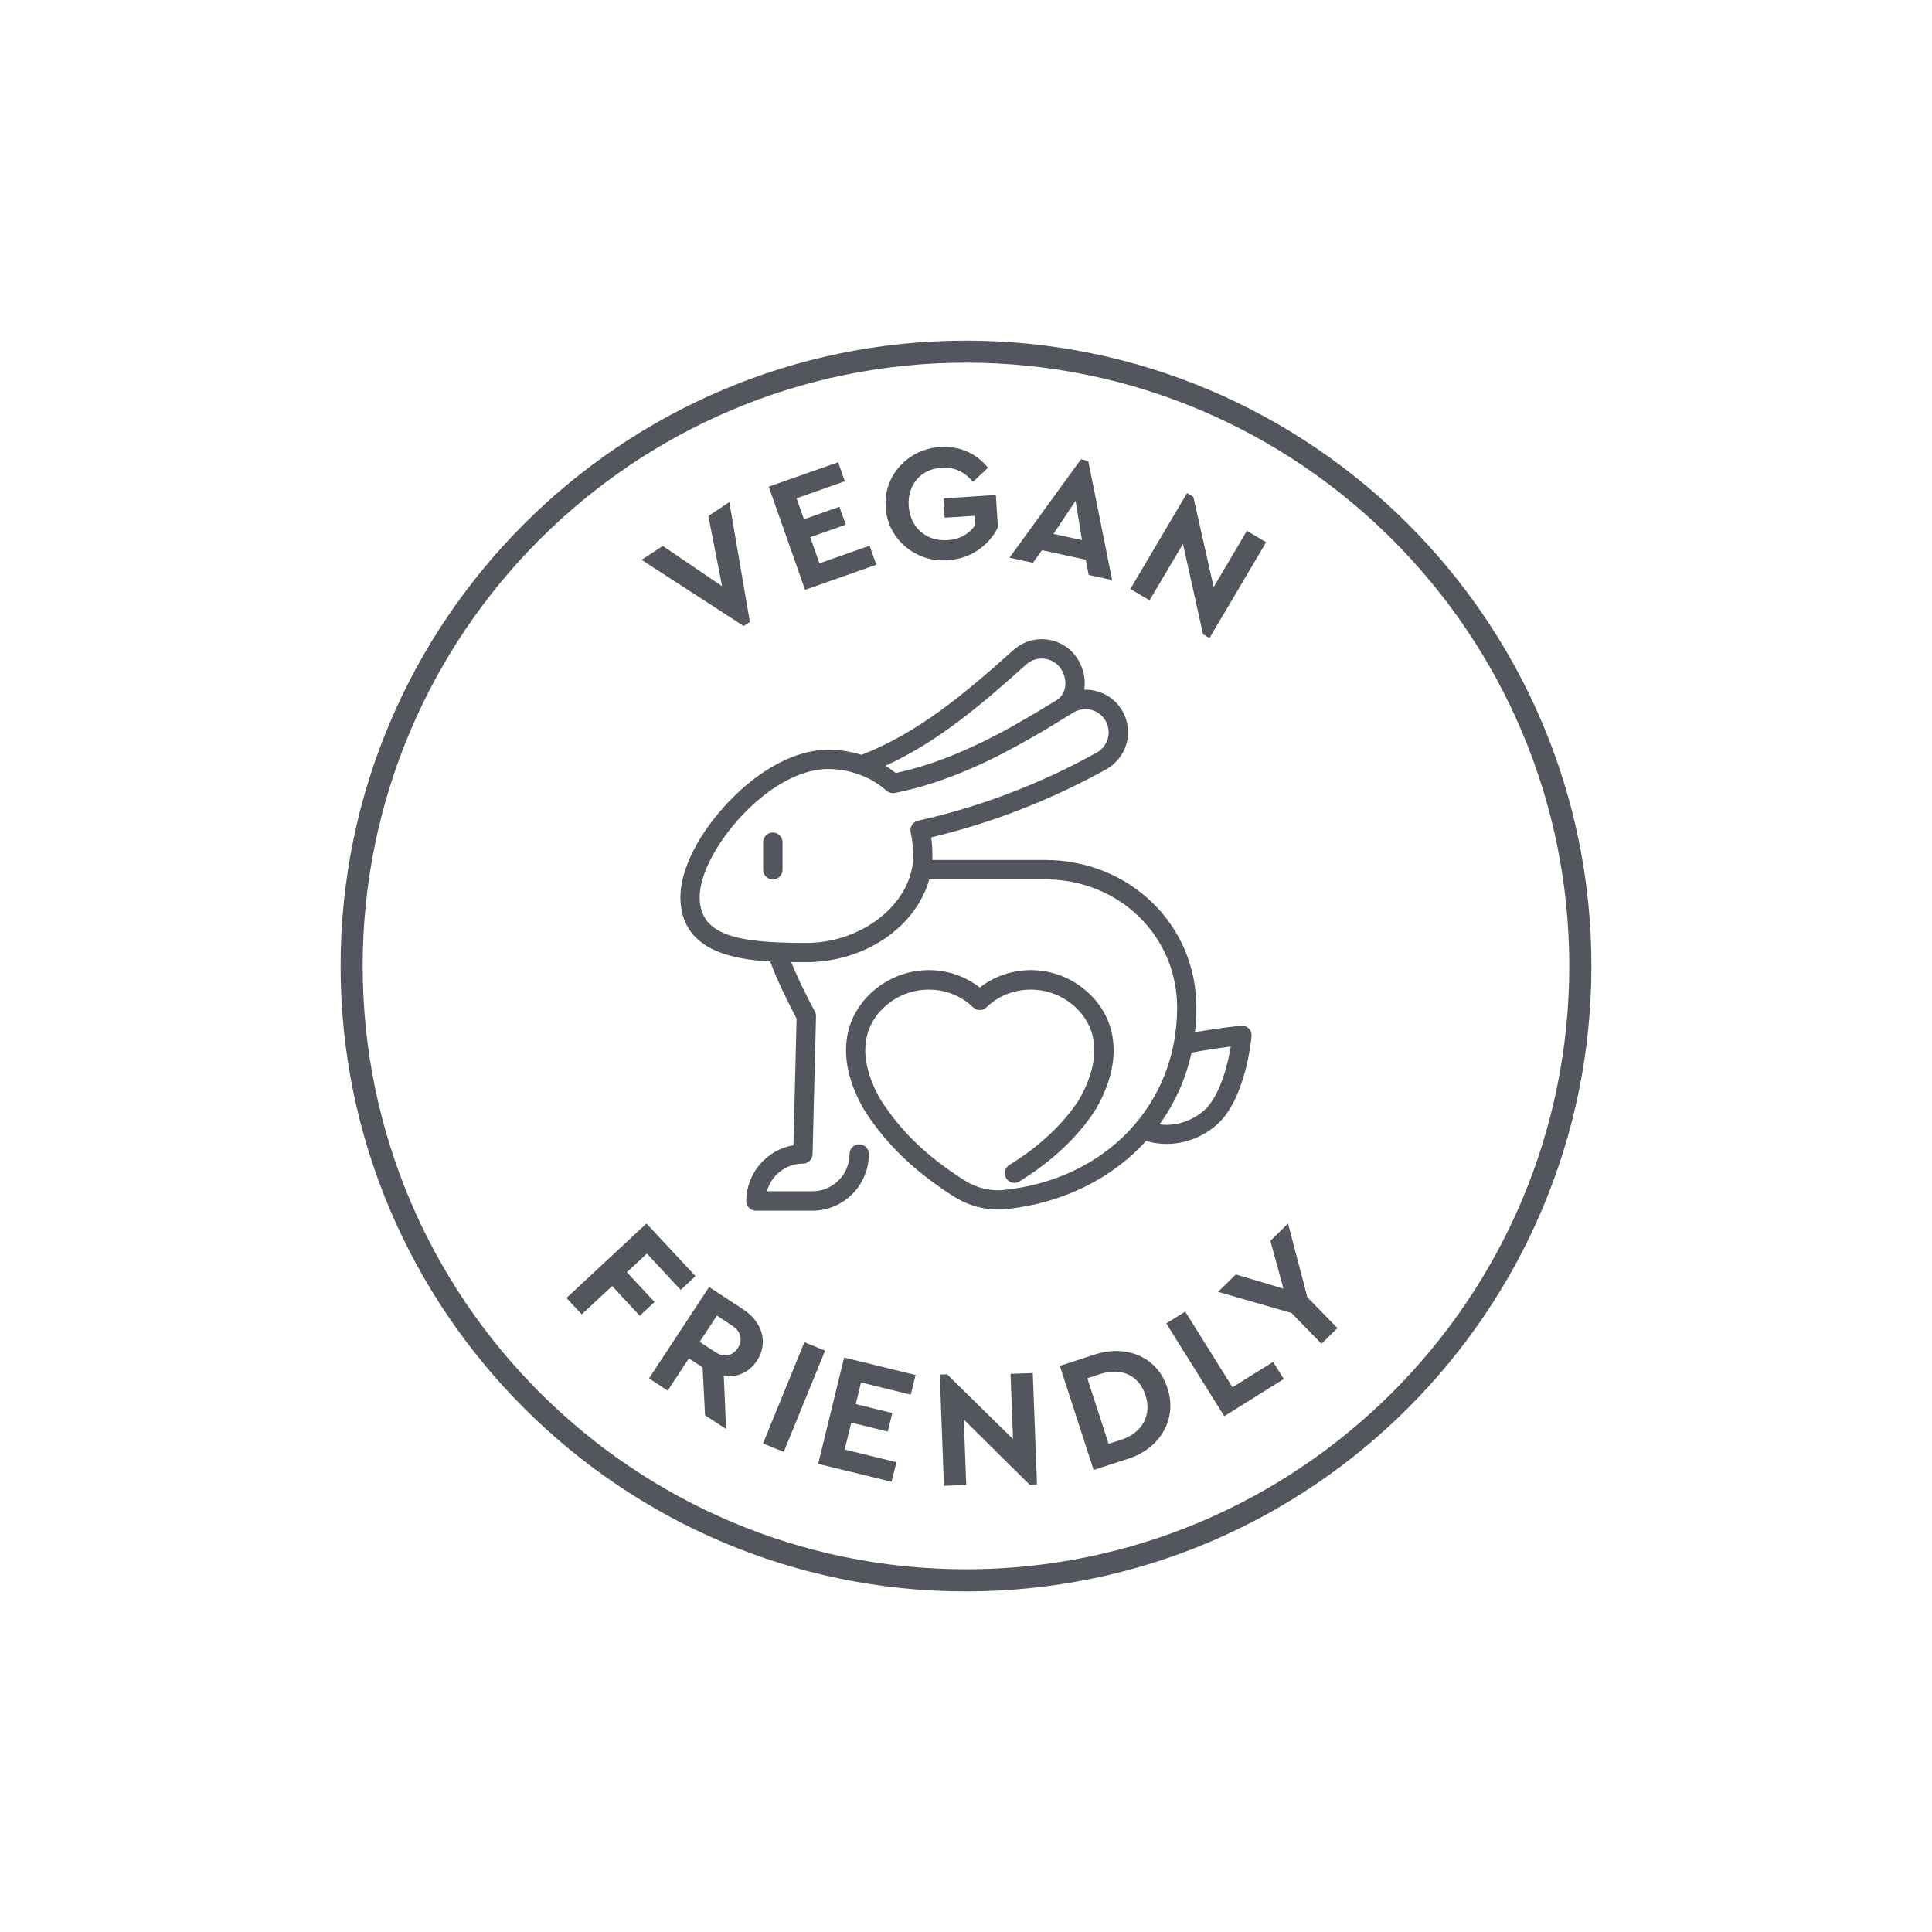
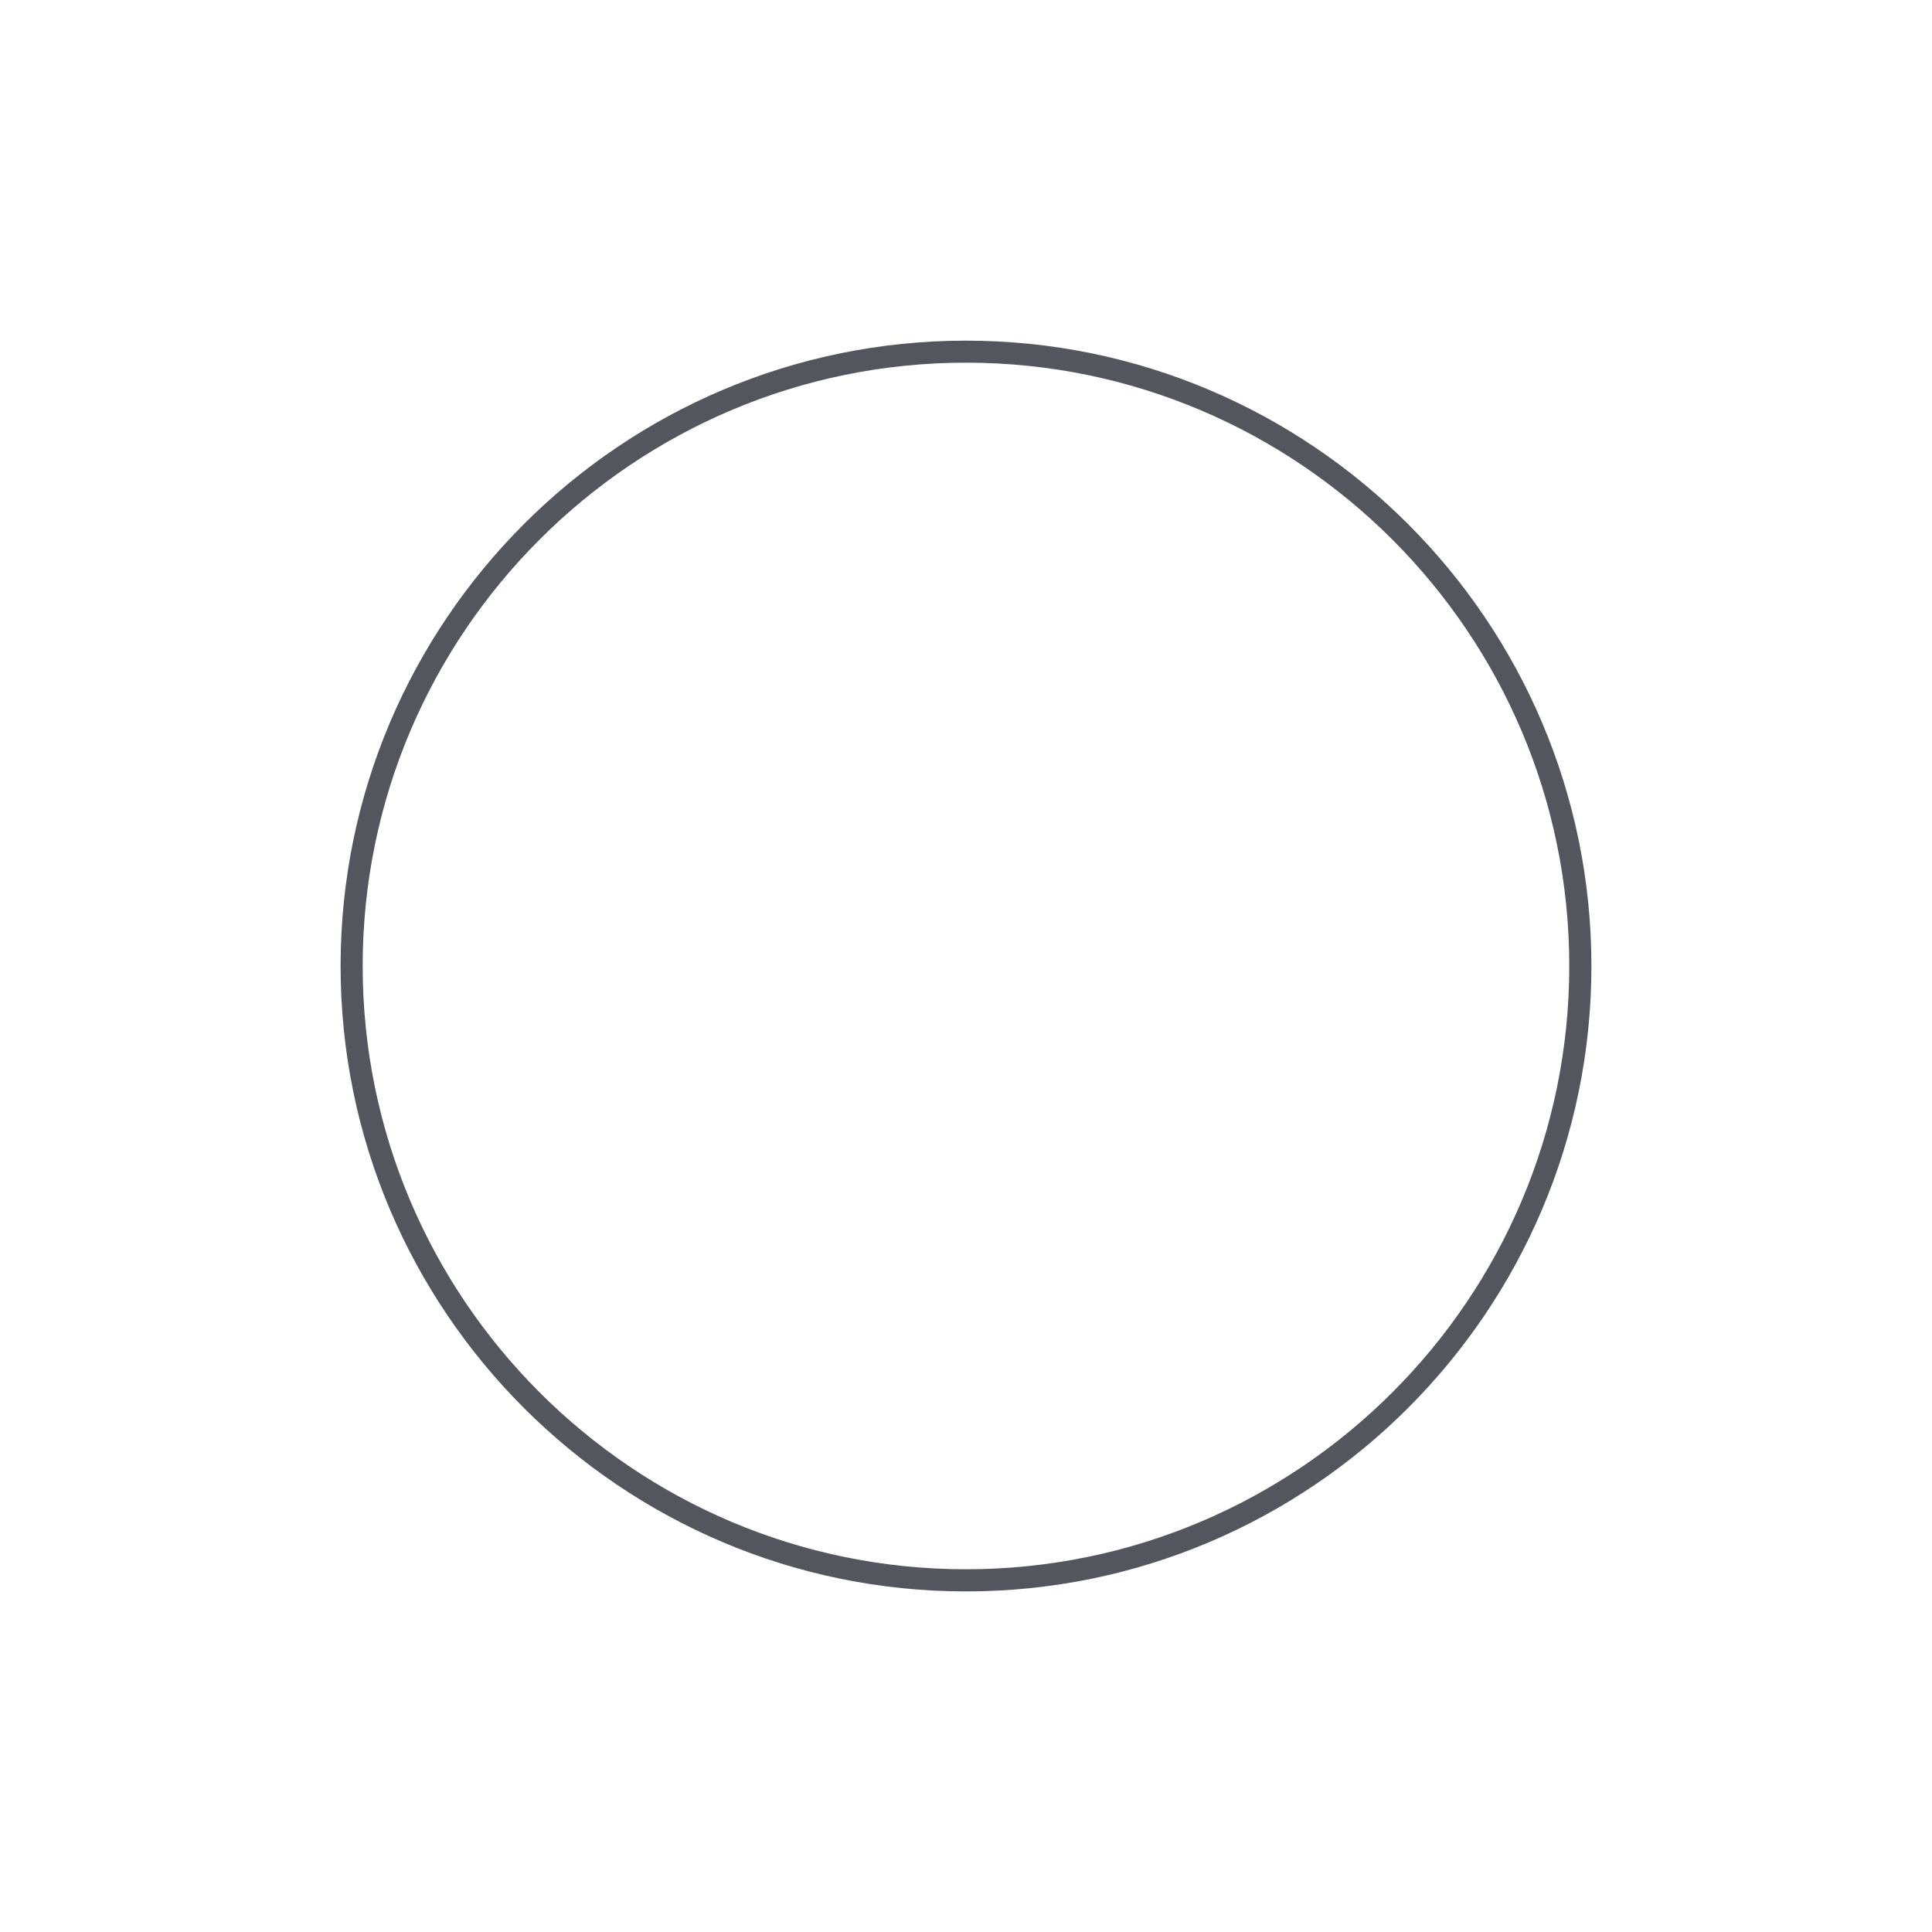
<svg xmlns="http://www.w3.org/2000/svg" version="1.1" id="Layer_1" x="0px" y="0px" viewBox="0 0 349.03 349.03" style="enable-background:new 0 0 349.03 349.03;" xml:space="preserve">
  <style type="text/css">
	.st0{fill:#54565E;}
</style>
  <path class="st0" d="M174.51,65.52c-60.1,0-108.99,48.89-108.99,108.99c0,60.1,48.89,108.99,108.99,108.99  S283.5,234.62,283.5,174.51C283.5,114.42,234.61,65.52,174.51,65.52 M174.51,287.5c-62.3,0-112.98-50.68-112.98-112.98  c0-62.3,50.69-112.98,112.98-112.98S287.5,112.22,287.5,174.51C287.5,236.82,236.81,287.5,174.51,287.5" />
-   <path class="st0" d="M195.57,124.88c0.32-1.6,0.11-3.34-0.71-4.99c-1.03-2.09-2.95-3.56-5.24-4.01c-2.3-0.45-4.62,0.19-6.37,1.76  c-8.96,8.01-17.24,14.97-27.59,18.99c-1.93-0.62-3.97-0.95-6.05-0.95c-5.7,0-12.23,3.45-17.91,9.46  c-5.27,5.57-8.53,12.03-8.53,16.87c0,9.04,8.28,11.02,16.16,11.44c1.26,3.63,3.79,8.53,4.83,10.5l-0.59,23.15  c-4.8,0.71-8.52,4.86-8.52,9.86c0,0.83,0.67,1.5,1.5,1.5h10.18c5.5,0,9.96-4.47,9.96-9.97c0-0.83-0.66-1.49-1.49-1.49  c-0.83,0-1.5,0.67-1.5,1.49c0,3.84-3.12,6.98-6.97,6.98h-8.52c0.69-3.14,3.47-5.49,6.81-5.49c0.81,0,1.48-0.65,1.5-1.46l0.62-24.89  c0.01-0.27-0.05-0.52-0.17-0.75c-1.53-2.86-3.34-6.51-4.43-9.32c1.07,0.03,2.12,0.03,3.11,0.03c10.59,0,19.76-6.53,22.01-14.97  h21.08c13.54,0,24.15,10.3,24.15,23.44c0,17.56-12.92,31.2-31.4,33.16c-2.56,0.28-5.2-0.34-7.41-1.75c-6.77-4.3-11.46-8.8-15.2-14.6  c-2.29-3.93-5.25-11.33,0.5-16.93c4.61-4.47,12.03-4.53,16.56-0.13c0.59,0.56,1.51,0.56,2.09,0c4.53-4.4,11.96-4.34,16.56,0.13  c5.75,5.59,2.8,12.99,0.52,16.93c-2.86,4.4-7.22,8.5-12.65,11.84c-0.7,0.43-0.91,1.35-0.48,2.05c0.43,0.7,1.35,0.92,2.06,0.48  c5.8-3.57,10.51-8,13.59-12.78c0.01-0.01,0.03-0.03,0.04-0.05c4.64-7.98,4.28-15.49-1-20.61c-5.41-5.27-13.96-5.63-19.69-1.06  c-5.72-4.57-14.27-4.21-19.69,1.06c-5.27,5.12-5.63,12.63-0.99,20.61c0.01,0.02,0.02,0.04,0.04,0.05  c3.99,6.2,8.96,10.98,16.12,15.54c2.35,1.49,5.08,2.28,7.82,2.28c0.5,0,1.01-0.03,1.51-0.08c10.37-1.11,19.11-5.62,25.14-12.36  c1.11,0.38,2.4,0.59,3.76,0.59c2.88,0,6.11-0.95,8.88-3.36c5.24-4.56,6.21-15.44,6.24-15.9c0.04-0.45-0.13-0.88-0.45-1.2  c-0.32-0.31-0.76-0.46-1.2-0.42c-0.21,0.02-4.53,0.49-8.61,1.25c0.19-1.55,0.3-3.13,0.3-4.75c0-14.82-11.91-26.42-27.13-26.42  h-20.58c0.03-0.34,0.03-0.68,0.03-1.02c0-1.18-0.08-2.36-0.25-3.5c10.96-2.59,21.61-6.71,31.68-12.28c3.1-1.72,4.59-5.27,3.6-8.63  c-0.66-2.25-2.28-4.02-4.47-4.85C197.73,124.96,196.65,124.81,195.57,124.88 M215.05,189.96c2.67-0.53,5.7-0.96,7.6-1.2  c-0.55,3.54-2.02,9.46-5.01,12.06c-2.76,2.4-6.06,2.96-8.6,2.48C211.93,199.4,213.99,194.89,215.05,189.96 M191.34,126.51  c-0.14,0.08-0.27,0.16-0.4,0.24c-0.29,0.18-0.58,0.36-0.87,0.55c-0.27,0.16-0.52,0.32-0.79,0.48c-0.31,0.19-0.63,0.38-0.95,0.56  c-0.24,0.17-0.5,0.31-0.75,0.46c-0.33,0.2-0.67,0.41-1,0.6c-0.21,0.13-0.43,0.25-0.65,0.38c-0.38,0.23-0.77,0.45-1.16,0.67  c-0.14,0.09-0.27,0.17-0.41,0.24c-0.48,0.28-0.95,0.55-1.44,0.82c-0.03,0.01-0.03,0.02-0.06,0.03c-6.46,3.57-13.55,6.81-21.12,8.4  v-0.01c-0.34-0.27-0.68-0.53-1.04-0.78c-0.03-0.03-0.08-0.06-0.11-0.08c-0.35-0.25-0.7-0.47-1.06-0.68  c-0.03-0.03-0.06-0.04-0.1-0.06c9.55-4.29,17.39-10.91,25.8-18.44c1.06-0.93,2.45-1.32,3.82-1.06c1.37,0.27,2.52,1.14,3.14,2.39  C193.15,123.19,192.82,125.26,191.34,126.51 M197.7,128.14c1.3,0.5,2.27,1.56,2.67,2.91c0.59,2.01-0.31,4.13-2.18,5.16  c-10.25,5.67-21.12,9.81-32.29,12.3c-0.8,0.18-1.31,0.97-1.14,1.77c0.31,1.41,0.46,2.86,0.46,4.34c0,8.51-9.13,15.97-19.55,15.97  c-12.65,0-19.51-1.36-19.51-8.57c0-8.12,12.42-23.34,23.45-23.34c2.01,0,3.98,0.36,5.79,1.02c0.05,0.02,0.1,0.04,0.16,0.06  c0.17,0.06,0.33,0.13,0.5,0.2c0.09,0.03,0.18,0.08,0.27,0.12c0.13,0.05,0.25,0.1,0.38,0.17c0.13,0.07,0.27,0.13,0.41,0.2  c0.07,0.04,0.15,0.08,0.23,0.11c0.17,0.1,0.36,0.2,0.52,0.3c0.03,0.02,0.06,0.04,0.11,0.06c0.2,0.11,0.39,0.24,0.59,0.36  c0.01,0.01,0.02,0.01,0.03,0.02c0.2,0.13,0.39,0.27,0.59,0.41h0.01c0.18,0.14,0.36,0.28,0.54,0.41c0.01,0.01,0.02,0.03,0.03,0.03  c0.19,0.17,0.37,0.31,0.54,0.47c0.08,0.08,0.17,0.14,0.27,0.19c0.03,0.02,0.05,0.03,0.08,0.04c0.06,0.03,0.14,0.06,0.2,0.08  c0.04,0.01,0.08,0.03,0.11,0.03c0.08,0.03,0.15,0.03,0.22,0.03c0.03,0.01,0.06,0.01,0.1,0.01h0.03c0.1,0,0.2,0,0.3-0.02  c8.73-1.72,16.7-5.45,24.14-9.69c0.1-0.06,0.18-0.1,0.27-0.15c0.44-0.25,0.88-0.51,1.32-0.76c0.19-0.12,0.39-0.22,0.59-0.34  c0.37-0.22,0.73-0.43,1.11-0.66c0.25-0.15,0.5-0.3,0.74-0.45c0.34-0.2,0.68-0.4,1.02-0.62c0.27-0.16,0.53-0.32,0.8-0.48  c0.31-0.19,0.63-0.39,0.93-0.59c0.17-0.1,0.31-0.18,0.46-0.27c0.01,0,0.01-0.01,0.02-0.01c0.25-0.16,0.5-0.31,0.75-0.46  C194.96,127.78,196.39,127.65,197.7,128.14 M141.12,157.14v-4.99c0-0.83-0.67-1.5-1.5-1.5c-0.83,0-1.49,0.67-1.49,1.5v4.99  c0,0.82,0.67,1.49,1.49,1.49C140.45,158.63,141.12,157.96,141.12,157.14" />
-   <path class="st0" d="M159.96,138.35c0.28,0.17,0.53,0.34,0.77,0.5l0.06,0.04c0.39,0.27,0.72,0.52,1.02,0.76  c6.47-1.38,13.12-4.03,20.93-8.35c0.02-0.01,0.04-0.03,0.06-0.04l0.35-0.2c0.36-0.2,0.73-0.41,1.08-0.62  c0.14-0.08,0.27-0.15,0.4-0.23l0.14-0.08c0.35-0.2,0.69-0.39,1.03-0.59l0.24-0.13c0.13-0.08,0.28-0.17,0.41-0.25  c0.33-0.19,0.67-0.39,1-0.59c0.25-0.15,0.51-0.3,0.74-0.45c0.33-0.19,0.65-0.38,0.95-0.57l0.79-0.48c0.29-0.18,0.58-0.36,0.87-0.54  l0.39-0.24c1.37-1.16,1.67-3.12,0.76-4.98c-0.59-1.18-1.66-2.01-2.96-2.26c-1.28-0.25-2.61,0.11-3.6,0.99  C177.09,127.49,169.43,134.01,159.96,138.35 M161.49,140.23v-0.2c-0.29-0.24-0.6-0.47-0.94-0.71l-0.06-0.04  c-0.38-0.27-0.73-0.48-1.09-0.71l-0.44-0.29l0.37-0.22c9.6-4.31,17.33-10.88,25.74-18.4c1.11-0.99,2.58-1.39,4.03-1.11  c1.46,0.28,2.67,1.2,3.31,2.53c1.02,2.08,0.67,4.28-0.9,5.6l-0.03,0.02l-0.4,0.25c-0.29,0.18-0.57,0.36-0.87,0.54l-0.79,0.48  c-0.31,0.2-0.63,0.39-0.95,0.57c-0.23,0.15-0.49,0.31-0.75,0.45c-0.32,0.2-0.67,0.41-1,0.6c-0.13,0.08-0.28,0.17-0.42,0.25  l-0.23,0.13c-0.34,0.2-0.69,0.39-1.04,0.6l-0.13,0.08c-0.13,0.08-0.27,0.16-0.41,0.24c-0.35,0.2-0.71,0.41-1.08,0.61l-0.41,0.24  c-7.9,4.36-14.63,7.04-21.19,8.42L161.49,140.23z M139.62,150.9c-0.69,0-1.25,0.57-1.25,1.25v4.99c0,0.68,0.56,1.23,1.25,1.23  c0.69,0,1.25-0.55,1.25-1.23v-4.99C140.87,151.47,140.31,150.9,139.62,150.9 M139.62,158.88c-0.96,0-1.75-0.78-1.75-1.74v-4.99  c0-0.97,0.79-1.75,1.75-1.75c0.97,0,1.75,0.78,1.75,1.75v4.99C141.37,158.1,140.59,158.88,139.62,158.88 M149.6,138.93  c-10.91,0-23.2,15.07-23.2,23.1c0,7,6.77,8.32,19.27,8.32c10.29,0,19.3-7.35,19.3-15.72c0-1.48-0.15-2.91-0.45-4.28  c-0.2-0.94,0.39-1.86,1.32-2.08c11.16-2.48,22-6.61,32.22-12.26c1.77-0.97,2.61-2.98,2.06-4.88c-0.37-1.27-1.29-2.27-2.51-2.74  c-1.23-0.47-2.6-0.34-3.73,0.36c-0.12,0.08-0.25,0.16-0.39,0.24c-0.11,0.07-0.24,0.15-0.35,0.22l-0.08,0.04  c-0.08,0.06-0.16,0.1-0.25,0.15l-1.89,1.16c-0.34,0.21-0.68,0.41-1.02,0.62c-0.24,0.15-0.49,0.3-0.74,0.45l-1.1,0.66  c-0.1,0.06-0.2,0.11-0.31,0.17c-0.09,0.06-0.18,0.11-0.28,0.17c-0.24,0.15-0.48,0.28-0.73,0.42l-0.88,0.5  c-5.69,3.24-14.38,7.77-24.22,9.71c-0.18,0.04-0.36,0.05-0.51,0.01c-0.08,0-0.17-0.01-0.25-0.04c-0.04-0.01-0.07-0.02-0.1-0.03  c-0.09-0.03-0.18-0.06-0.25-0.1c-0.01,0-0.06-0.03-0.11-0.06c-0.08-0.04-0.18-0.11-0.29-0.2c-0.17-0.17-0.35-0.31-0.53-0.46  l-0.18-0.15c-0.1-0.08-0.2-0.16-0.31-0.24h-0.01l-0.08-0.05c-0.18-0.14-0.37-0.27-0.57-0.4l-0.08-0.06  c-0.15-0.09-0.34-0.2-0.53-0.32c-0.04-0.02-0.08-0.05-0.13-0.08l-0.5-0.29c-0.06-0.02-0.15-0.07-0.24-0.12  c-0.11-0.05-0.25-0.11-0.39-0.18c-0.1-0.04-0.19-0.09-0.29-0.13l-0.08-0.03c-0.09-0.04-0.17-0.08-0.25-0.11  c-0.18-0.08-0.34-0.14-0.5-0.2l-0.15-0.06C153.48,139.27,151.56,138.93,149.6,138.93 M145.67,170.85c-12.82,0-19.76-1.41-19.76-8.82  c0-8.21,12.55-23.59,23.69-23.59c2.01,0,3.99,0.35,5.88,1.04l0.16,0.06c0.18,0.06,0.34,0.13,0.52,0.2c0.08,0.03,0.18,0.08,0.27,0.13  l0.06,0.03c0.11,0.04,0.22,0.09,0.32,0.14c0.13,0.06,0.27,0.13,0.4,0.19c0.08,0.05,0.15,0.08,0.22,0.11l0.55,0.32  c0.04,0.03,0.06,0.04,0.09,0.05c0.23,0.13,0.43,0.25,0.62,0.38l0.03,0.03c0.19,0.12,0.37,0.25,0.55,0.38l0.06,0.04  c0.13,0.1,0.26,0.2,0.39,0.3l0.22,0.18c0.17,0.14,0.36,0.29,0.53,0.46c0.07,0.06,0.14,0.11,0.21,0.15l0.08,0.04  c0.05,0.03,0.11,0.05,0.17,0.07c0.04,0.01,0.08,0.02,0.11,0.03c0.03,0.01,0.08,0.02,0.14,0.02l0.08,0.01c0.13,0,0.22,0,0.29-0.02  c9.76-1.93,18.41-6.44,24.07-9.66l0.88-0.5c0.24-0.13,0.48-0.27,0.72-0.41c0.1-0.06,0.19-0.11,0.29-0.17  c0.1-0.06,0.19-0.11,0.29-0.17l1.11-0.66c0.25-0.15,0.5-0.3,0.74-0.45c0.34-0.2,0.68-0.4,1.02-0.62l1.9-1.16  c0.1-0.06,0.19-0.11,0.29-0.17l0.08-0.04c0.1-0.07,0.2-0.13,0.31-0.2c0.13-0.08,0.25-0.15,0.38-0.24c1.27-0.79,2.79-0.94,4.17-0.41  h0.01c1.37,0.52,2.4,1.64,2.82,3.07c0.62,2.12-0.33,4.37-2.3,5.46c-10.27,5.67-21.15,9.82-32.35,12.31  c-0.67,0.15-1.09,0.8-0.95,1.48c0.31,1.4,0.46,2.88,0.46,4.39C165.47,163.27,156.22,170.85,145.67,170.85 M209.48,203.12  c2.77,0.4,5.74-0.52,8-2.48c3.14-2.72,4.47-9.18,4.87-11.58c-1.44,0.18-4.4,0.59-7.09,1.11  C214.22,194.9,212.28,199.25,209.48,203.12 M210.76,203.71c-0.59,0-1.18-0.05-1.76-0.17l-0.39-0.07l0.24-0.32  c2.91-3.94,4.92-8.4,5.97-13.26l0.03-0.16l0.16-0.03c2.98-0.6,6.32-1.03,7.62-1.2l0.33-0.04l-0.05,0.32  c-0.43,2.71-1.77,9.32-5.09,12.21C215.8,202.76,213.27,203.71,210.76,203.71 M149.6,135.95c-5.63,0-12.09,3.42-17.73,9.38  c-5.22,5.51-8.46,11.91-8.46,16.7c0,9.26,9.09,10.83,15.93,11.19l0.17,0.01l0.05,0.16c1.26,3.6,3.79,8.51,4.82,10.46l0.03,0.06v0.06  l-0.59,23.36l-0.2,0.03c-4.74,0.7-8.31,4.83-8.31,9.61c0,0.69,0.56,1.25,1.25,1.25h10.18c5.36,0,9.71-4.36,9.71-9.72  c0-0.7-0.55-1.25-1.24-1.25c-0.69,0-1.25,0.56-1.25,1.25c0,3.99-3.24,7.23-7.22,7.23h-8.83l0.06-0.3c0.73-3.29,3.7-5.69,7.06-5.69  c0.67,0,1.23-0.55,1.25-1.21l0.63-24.89c0.01-0.22-0.04-0.43-0.14-0.62c-0.89-1.66-3.1-5.9-4.45-9.35l-0.13-0.35l0.37,0.01  c1.07,0.02,2.12,0.02,3.11,0.02c10.32,0,19.48-6.21,21.77-14.78l0.05-0.18h21.27c13.68,0,24.39,10.41,24.39,23.69  c0,17.7-13,31.43-31.62,33.42c-2.63,0.28-5.32-0.36-7.57-1.79c-6.81-4.32-11.51-8.84-15.28-14.68c-2.33-3.99-5.35-11.52,0.53-17.24  c4.71-4.56,12.3-4.62,16.91-0.13c0.49,0.47,1.25,0.47,1.74,0c4.62-4.5,12.21-4.44,16.91,0.12c5.88,5.72,2.87,13.26,0.55,17.24  c-2.88,4.45-7.28,8.57-12.72,11.92c-0.29,0.17-0.48,0.45-0.55,0.77c-0.08,0.32-0.03,0.66,0.15,0.94c0.18,0.29,0.45,0.48,0.78,0.56  c0.32,0.08,0.66,0.03,0.93-0.15c5.78-3.56,10.46-7.95,13.52-12.7c0.04-0.05,0.05-0.07,0.07-0.1c4.55-7.82,4.2-15.21-0.99-20.25  c-5.31-5.16-13.63-5.61-19.36-1.04l-0.15,0.12l-0.16-0.12c-5.72-4.57-14.04-4.13-19.36,1.04c-5.18,5.04-5.52,12.43-0.95,20.29  l0.05,0.06c3.96,6.16,8.9,10.92,16.05,15.46c2.32,1.48,4.98,2.25,7.69,2.25c0.46,0,0.96-0.03,1.48-0.08  c9.99-1.07,18.85-5.43,24.98-12.28l0.11-0.13l0.15,0.06c1.13,0.38,2.4,0.57,3.68,0.57c3.17,0,6.27-1.17,8.71-3.3  c5.23-4.55,6.15-15.62,6.16-15.73c0.03-0.37-0.1-0.73-0.38-1c-0.26-0.25-0.63-0.38-1-0.34c-0.04,0.01-4.43,0.48-8.59,1.24  l-0.33,0.06l0.04-0.34c0.2-1.63,0.3-3.17,0.3-4.71c0-14.67-11.81-26.17-26.88-26.17h-20.85l0.02-0.27c0.02-0.33,0.03-0.67,0.03-1  c0-1.18-0.08-2.35-0.25-3.47l-0.03-0.22l0.22-0.06c10.94-2.58,21.58-6.7,31.61-12.24c3.01-1.67,4.45-5.1,3.49-8.35  c-0.64-2.18-2.21-3.89-4.32-4.69c-0.98-0.38-2.02-0.53-3.09-0.46l-0.32,0.03l0.06-0.32c0.32-1.6,0.08-3.28-0.69-4.83  c-1-2.03-2.84-3.44-5.06-3.87c-2.23-0.43-4.48,0.19-6.16,1.71c-8.99,8.02-17.27,14.99-27.66,19.04l-0.08,0.03l-0.08-0.03  C153.65,136.26,151.63,135.95,149.6,135.95 M146.75,218.72h-10.18c-0.97,0-1.75-0.78-1.75-1.75c0-4.95,3.64-9.25,8.52-10.07  l0.57-22.88c-1.04-1.97-3.49-6.74-4.76-10.32c-7.02-0.39-16.23-2.07-16.23-11.68c0-4.9,3.29-11.44,8.59-17.04  c5.73-6.06,12.33-9.54,18.09-9.54c2.05,0,4.09,0.32,6.04,0.93c10.29-4.02,18.51-10.95,27.43-18.92c1.81-1.62,4.2-2.29,6.6-1.83  c2.37,0.46,4.35,1.97,5.41,4.15c0.78,1.55,1.04,3.22,0.8,4.83c1.02-0.04,2.04,0.14,2.98,0.51c2.25,0.85,3.93,2.68,4.62,5.01  c1.02,3.47-0.51,7.14-3.73,8.92c-10.01,5.53-20.61,9.65-31.52,12.24c0.15,1.07,0.22,2.19,0.22,3.31c0,0.26-0.01,0.52-0.01,0.77  h20.32c15.35,0,27.38,11.72,27.38,26.68c0,1.46-0.08,2.91-0.26,4.44c4.08-0.74,8.26-1.18,8.3-1.19c0.52-0.05,1.03,0.13,1.4,0.48  c0.38,0.38,0.57,0.89,0.52,1.41c-0.01,0.11-0.94,11.37-6.33,16.06c-2.53,2.21-5.74,3.42-9.04,3.42c-1.28,0-2.55-0.18-3.68-0.55  c-6.21,6.88-15.14,11.25-25.19,12.32c-0.53,0.06-1.06,0.08-1.53,0.08c-2.81,0-5.56-0.8-7.96-2.32c-7.19-4.57-12.19-9.38-16.18-15.58  c-0.05-0.05-0.08-0.1-0.08-0.13c-4.69-8.05-4.32-15.67,1.04-20.89c5.45-5.29,13.96-5.79,19.86-1.19c5.92-4.6,14.42-4.1,19.86,1.19  c5.37,5.21,5.75,12.84,1.04,20.91l-0.23-0.11l0.18,0.17c-0.01,0.02-0.03,0.04-0.04,0.05c-3.07,4.77-7.8,9.22-13.64,12.82  c-0.39,0.24-0.86,0.32-1.31,0.22c-0.46-0.11-0.85-0.39-1.09-0.79c-0.24-0.39-0.31-0.87-0.21-1.32c0.11-0.46,0.39-0.84,0.78-1.08  c5.38-3.31,9.73-7.38,12.56-11.75c2.24-3.85,5.16-11.14-0.47-16.61c-4.52-4.38-11.79-4.43-16.21-0.13c-0.67,0.66-1.74,0.66-2.44,0  c-4.42-4.3-11.7-4.24-16.21,0.13c-5.64,5.48-2.71,12.77-0.46,16.62c3.71,5.76,8.38,10.24,15.12,14.52c2.16,1.38,4.73,2,7.25,1.72  c18.35-1.95,31.17-15.49,31.17-32.92c0-13-10.5-23.18-23.89-23.18h-20.89c-2.43,8.68-11.73,14.96-22.2,14.96  c-0.87,0-1.8,0-2.74-0.01c1.34,3.36,3.42,7.35,4.28,8.95c0.15,0.27,0.21,0.57,0.2,0.88l-0.62,24.88c-0.03,0.94-0.81,1.7-1.75,1.7  c-3.03,0-5.71,2.08-6.5,4.99h8.21c3.71,0,6.72-3.02,6.72-6.73c0-0.96,0.78-1.75,1.75-1.75c0.96,0,1.74,0.79,1.74,1.75  C156.96,214.14,152.38,218.72,146.75,218.72" />
-   <path class="st0" d="M102.34,234.49l2.75,2.96l5.5-5.12l4.99,5.37l2.67-2.49l-5-5.37l3.62-3.37l6.1,6.56l2.67-2.49l-8.85-9.51  L102.34,234.49z M131.17,258.16l-0.41-9.55c2.39,0.29,4.61-0.69,5.99-2.79c2.09-3.18,1.01-6.97-2.44-9.24l-6.2-4.08l-10.86,16.51  l3.37,2.22l3.84-5.83l2.47,1.63l0.44,8.64L131.17,258.16z M129.52,237.68l2.82,1.86c1.53,1,1.88,2.6,0.95,4  c-0.94,1.42-2.49,1.77-4.06,0.73l-2.83-1.86L129.52,237.68z M137.85,260.77l3.74,1.53l7.47-18.29l-3.74-1.53L137.85,260.77z   M147.81,264.46l13.26,3.23l0.87-3.54l-9.34-2.28l1.19-4.86l6.6,1.61l0.81-3.34l-6.6-1.62l0.95-3.9l8.99,2.19l0.87-3.55l-12.91-3.15  L147.81,264.46z M182.56,248.2l0.45,11.79l-11.92-11.71l-1.32,0.05l0.76,20.1l4.03-0.15l-0.45-11.84l11.89,11.77l1.34-0.05  l-0.76-20.1L182.56,248.2z M197.57,265.56l6.15-2c5.98-1.85,9.03-7.37,7.18-12.78c-1.72-5.58-7.35-8.01-13.29-6.02l-6.14,2  L197.57,265.56z M200.28,260.84l-3.85-11.85l2.28-0.74c3.85-1.25,7.05,0.17,8.23,3.81c1.18,3.62-0.59,6.81-4.38,8.04L200.28,260.84z   M221.17,255.85l10.76-6.72l-1.93-3.09l-7.34,4.58l-8.54-13.67l-3.42,2.14L221.17,255.85z M232.69,221.04l-3.19,3.12l2.37,8.64  l-8.61-2.56l-3.21,3.14l13.27,3.82l5.41,5.55l2.89-2.82l-5.44-5.57L232.69,221.04z" />
-   <path class="st0" d="M127.97,93.21l2.48,12.7l-10.71-7.29l-3.83,2.52l18.43,11.95l1.13-0.74l-3.71-21.64L127.97,93.21z   M145.44,106.56l12.87-4.54l-1.21-3.44l-9.06,3.19l-1.66-4.72l6.41-2.26l-1.14-3.24l-6.41,2.26l-1.34-3.79l8.73-3.07l-1.21-3.44  l-12.54,4.41L145.44,106.56z M160.01,91.65c0.27,5.65,5.4,10.03,11.19,9.55c2.07-0.13,3.89-0.73,5.47-1.81  c1.61-1.09,2.81-2.49,3.61-4.13l-0.37-5.83l-9.47,0.6l0.22,3.49l5.44-0.34l0.1,1.62c-1.01,1.6-2.77,2.64-5.04,2.78  c-3.92,0.25-6.76-2.37-7-6.19c-0.24-3.77,2.16-6.65,5.93-6.89c2.27-0.14,4.15,0.7,5.68,2.55l2.72-2.54  c-2.08-2.6-5.11-3.96-8.57-3.75C164.08,81.04,159.53,85.98,160.01,91.65 M196.68,103.87l4.24,0.92l-4.32-21.53l-1.32-0.29  l-12.91,17.78l4.24,0.92l1.63-2.28l7.9,1.72L196.68,103.87z M195.47,97.57l-5.15-1.12l3.99-5.97L195.47,97.57z M225.26,95.9  l-6,10.15l-3.68-16.3l-1.13-0.67L204.2,106.4l3.48,2.05l6.03-10.2l3.63,16.33l1.16,0.69l10.24-17.32L225.26,95.9z" />
</svg>